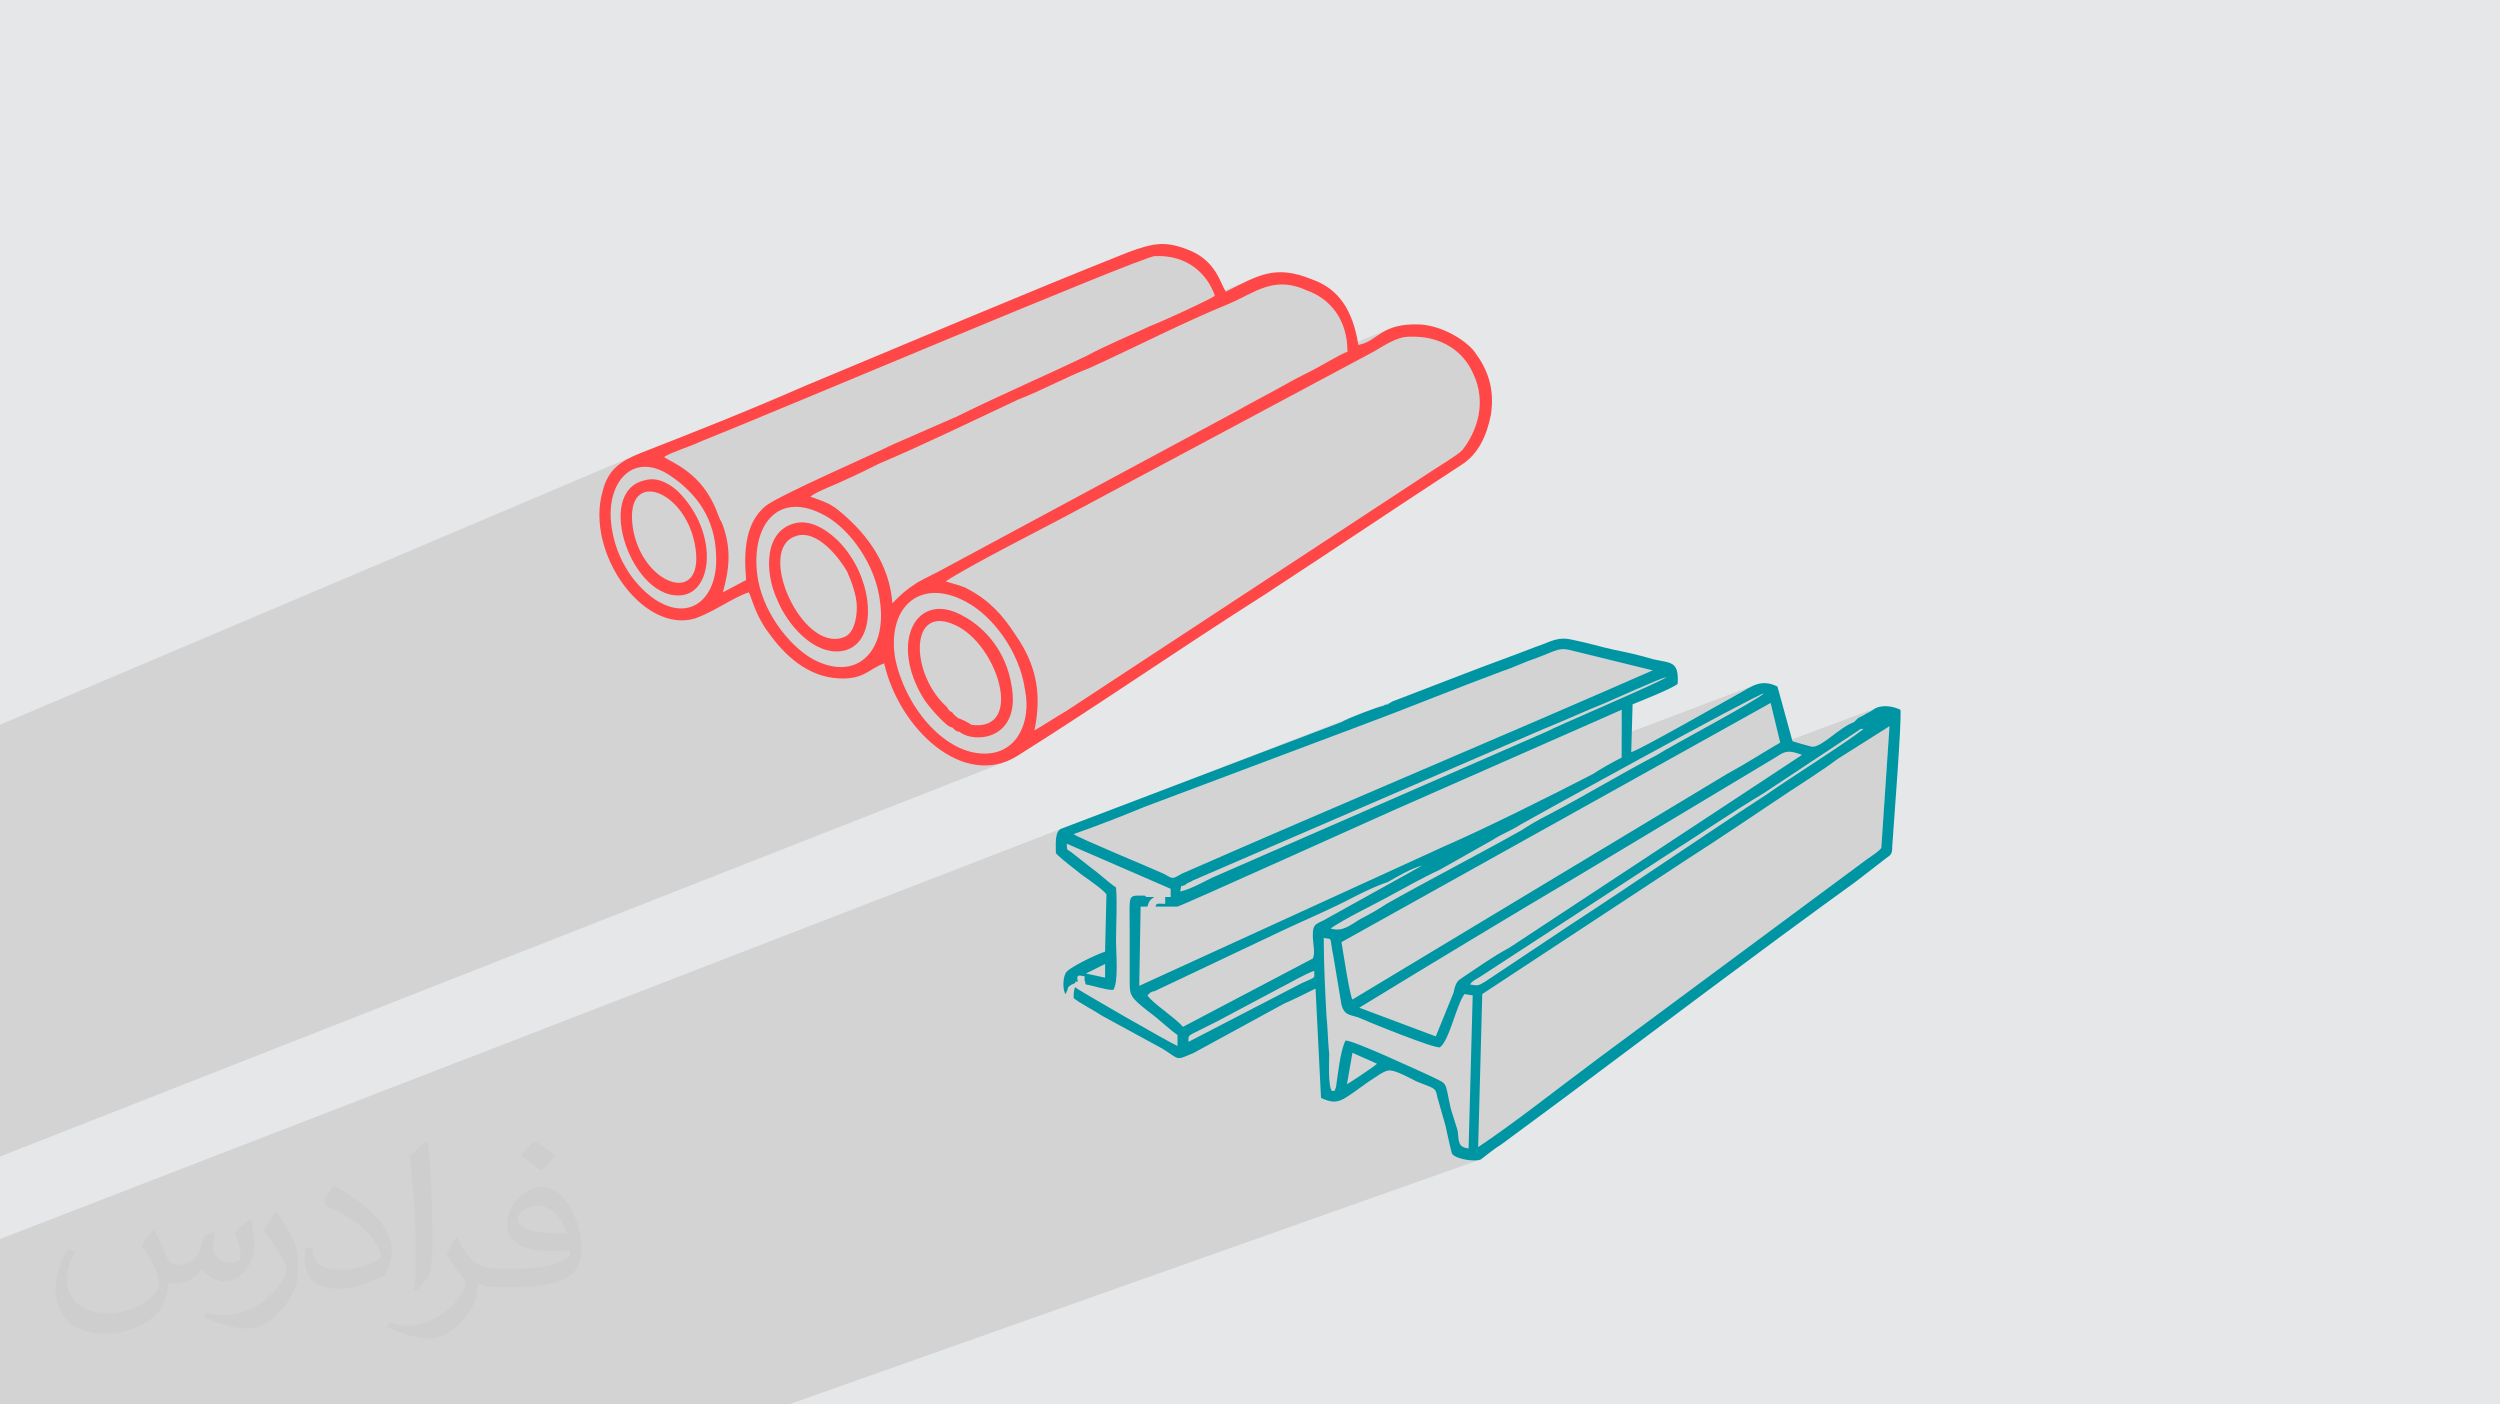
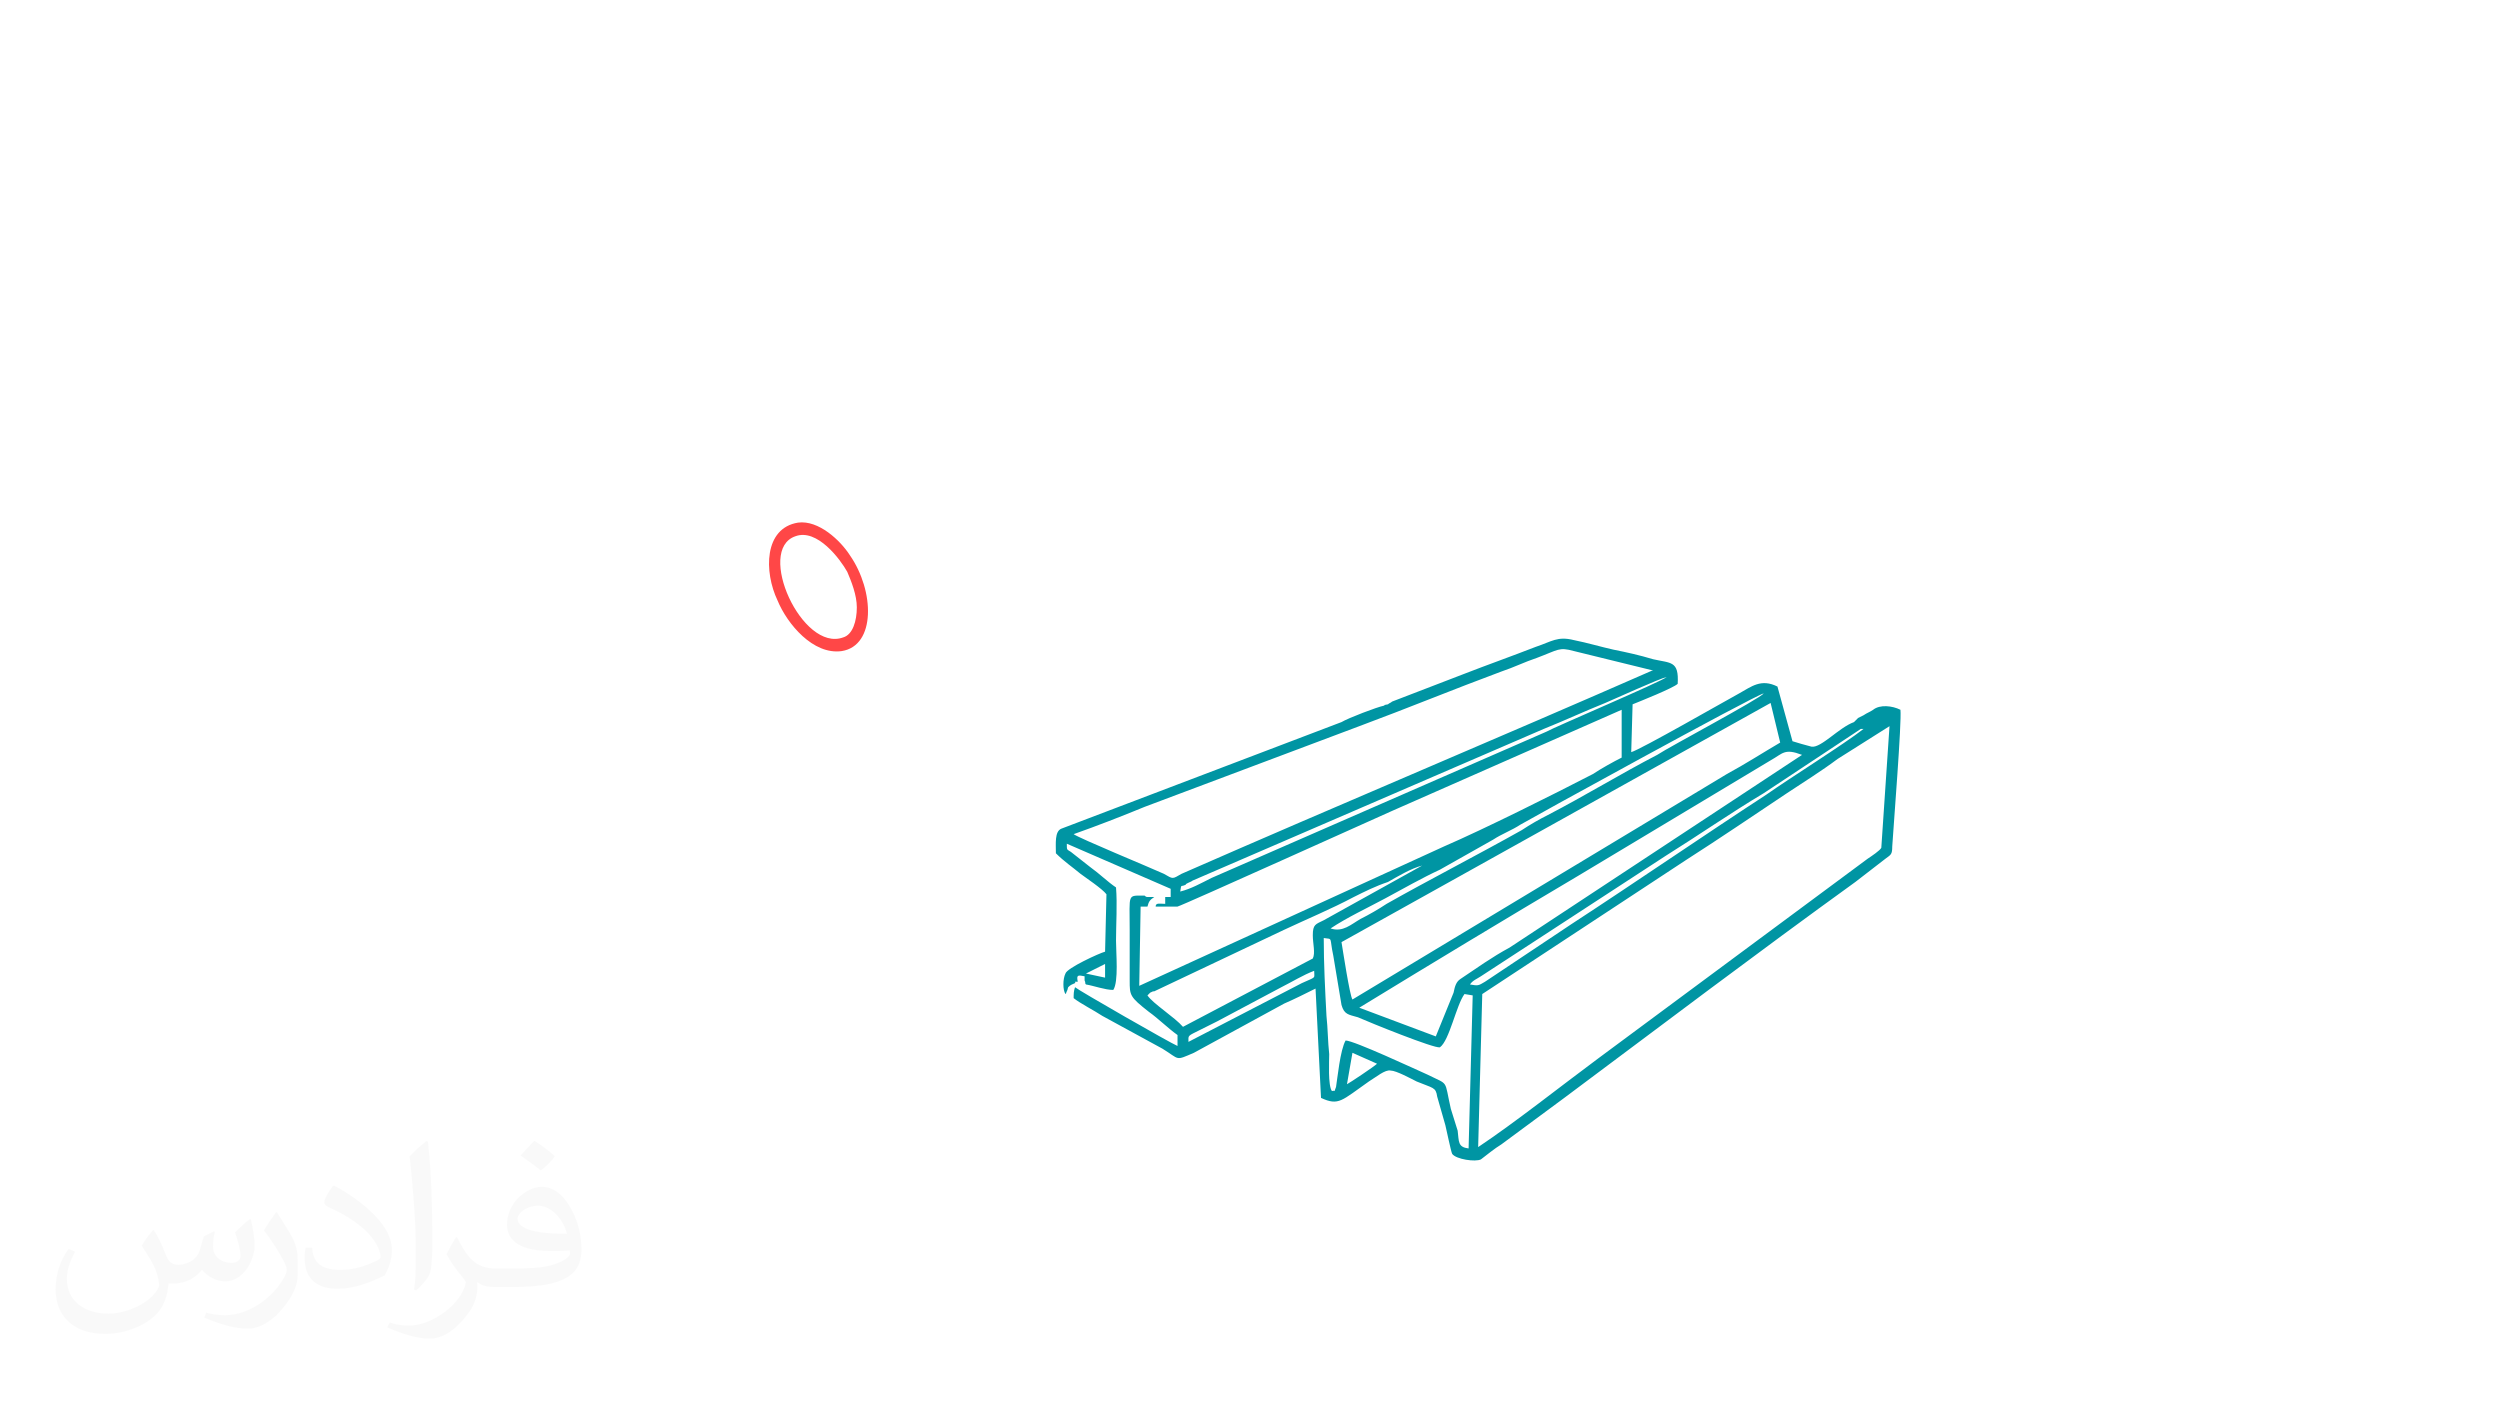
<svg xmlns="http://www.w3.org/2000/svg" xml:space="preserve" width="94.192mm" height="52.917mm" version="1.1" style="shape-rendering:geometricPrecision; text-rendering:geometricPrecision; image-rendering:optimizeQuality; fill-rule:evenodd; clip-rule:evenodd" viewBox="0 0 9404.92 5283.66">
  <defs>
    <style type="text/css">
   
    .fil4 {fill:#0095A3}
    .fil0 {fill:#E6E7E8}
    .fil3 {fill:#FF4747}
    .fil2 {fill:#373435;fill-opacity:0.031}
    .fil1 {fill:#2B2A29;fill-opacity:0.102}
   
  </style>
  </defs>
  <g id="Layer_x0020_1">
-     <polygon class="fil0" points="-0,0 9404.92,0 9404.92,5283.66 -0,5283.66 " />
-     <path class="fil1" d="M1340.12 5283.66l-14.95 0 -12.55 0 -28.97 0 -36.47 0 -9.31 0 -5.37 0 -99.35 0 -6.7 0 -126.27 0 -6.01 0 -35.38 0 -13.69 0 -43.17 0 -127.69 0 -0.65 0 -26.2 0 -34.2 0 -42.93 0 -56.01 0 -2.61 0 -69.98 0 -74.15 0 -4.31 0 -41.18 0 -71.64 0 -80.87 0 -9.3 0 -10.48 0 -23.32 0 -1.05 0 -5.57 0 -13.27 0 -8.22 0 -5.1 0 -3.99 0 -11.69 0 -3.76 0 -3.07 0 -25.27 0 -0.75 0 -38.91 0 -0.19 0 -22.6 0 -6.12 0 -2.55 0 -14.24 0 -6.09 0 -11.39 0 -20.47 0 -22.13 0 0 -3.63 0 -5.6 0 -0.37 0 -5.26 0 -0.31 0 -6.33 0 -1.16 0 -10.41 0 -6.81 0 -5.32 0 -1.23 0 -4.77 0 -7.49 0 -3.81 0 -4.18 0 -3.56 0 -6.54 0 -9.71 0 -6.3 0 -4.41 0 -14.23 0 -2.8 0 -13.76 0 -5.01 0 -2.6 0 -0.37 0 -3.17 0 -29.31 0 -0.15 0 -10.76 0 -17.74 0 -0.08 0 -2.29 0 -8.17 0 -15.15 0 -3.1 0 -7.16 0 -3.62 0 -2.65 0 -4.6 0 -1.75 0 -0.84 0 -5.19 0 -10.18 0 -1.16 0 -4.68 0 -23.79 0 -2.41 0 -7.78 0 -3.69 0 -11.2 0 -16.98 0 -12.81 0 -0.9 0 -39.54 0 -1.75 0 -50.96 0 -104.51 0 -9.48 0 -9.23 0 -15.26 0 -0.45 0 -0.04 0 -0.16 0 -0.44 0 -0.04 0 -0.06 0 -0.19 0 -5.6 0 -1.61 0 -0.36 0 -29.12 0 -0.65 0 -0.09 0 -0.03 0 -0.44 0 -1.23 0 -1.02 0 -0.01 0 -0.45 0 -0.29 0 -2.33 3992.76 -1543.59 -8.26 5.45 -0.23 0.33 1142.1 -441.48 -12.49 4.87 -12.25 4.89 -4.82 1.98 140.12 -54.16 -1.01 0.89 285.63 -110.4 -17.29 6.69 -268.34 103.72 -0.91 0.81 -1.93 1.34 -1.93 1.11 -1.93 0.98 -1.94 0.99 -1.93 1.1 -0.75 0.52 552.14 -213.4 -17.29 6.69 -534.87 206.73 -1.16 0.81 -0.23 0.21 601.84 -232.61 -8.46 3.31 -8.93 3.53 -584.71 225.99 -1.44 1.27 -1241.57 479.83 -1.22 1.75 -3.74 10.57 -2.12 12.32 -0.66 9.72 66.83 -25.79 12.44 -4.41 254.92 -98.38 786.03 -295.4 438.34 -169.09 16.7 -6.42 16.73 -6.4 16.75 -6.38 16.38 -6.21 159.01 -61.34 4.03 -1.51 78.77 -30.38 7.9 -3.03 7.2 -2.49 6.69 -1.96 6.39 -1.42 6.29 -0.86 6.4 -0.31 6.7 0.26 7.22 0.83 7.94 1.42 8.86 2 9.97 2.6 293.04 71.96 1.7 0 1.27 0 0.92 0 0.61 0 0.37 0 0.19 0 0.07 0 0.01 0 -54.99 24.08 -55.08 24.05 -55.16 24.03 -55.23 24 -55.3 23.98 -55.36 23.95 -55.41 23.94 -55.47 23.93 -55.51 23.9 -55.56 23.9 -55.58 23.88 -55.62 23.87 -55.64 23.87 -55.65 23.86 -55.67 23.85 -43.24 18.54 910 -346.94 9.41 -3.27 6.44 -1.78 -2.59 1.91 -4.75 2.78 -6.79 3.59 -8.69 4.35 -10.42 5.05 -12.04 5.7 -13.49 6.28 -14.82 6.8 -15.99 7.28 -17.01 7.68 -17.91 8.03 -18.65 8.33 -19.25 8.56 -19.72 8.74 -20.03 8.85 -20.21 8.91 -20.23 8.91 -20.12 8.85 -19.87 8.74 -19.47 8.56 -18.92 8.33 -18.23 8.03 -17.41 7.68 -16.45 7.28 -15.32 6.8 -14.07 6.28 -12.67 5.7 -11.11 5.05 -9.44 4.35 -7.61 3.59 -5.63 2.78 -3.51 1.91 -446.56 195.03 729.32 -277.3 0 96.49 499.99 -189.26 -8.23 3.52 -8.15 4 -8.13 4.36 -8.16 4.64 -8.25 4.81 -8.38 4.88 -8.57 4.86 -6.04 3.31 -7.44 4.13 -8.76 4.89 -9.97 5.59 -11.08 6.23 -12.09 6.81 -13.02 7.34 -13.84 7.8 -14.57 8.21 -15.19 8.56 -15.72 8.84 -16.15 9.08 -16.48 9.26 -16.71 9.37 -12.58 7.03 276.89 -104.6 5.29 -1.84 -2.38 2.39 -4.16 3.27 -5.83 4.08 -7.39 4.84 -8.84 5.56 -10.17 6.2 -11.39 6.8 -12.49 7.35 -13.5 7.82 -14.37 8.25 -15.15 8.62 -15.8 8.94 -16.34 9.19 -16.76 9.39 -17.08 9.53 -17.28 9.62 -17.38 9.65 -11.12 6.17 243.13 -91.66 36.02 149.08 -11.68 6.87 -10.52 6.25 382.33 -143.03 -10.53 6.53 -5.34 3.41 -4.62 2.7 -4.13 2.21 -3.9 1.97 -3.9 1.98 -4.13 2.21 -4.62 2.7 -5.34 3.42 -3.41 1.71 -2.7 1.35 -2.21 1.1 -1.97 0.99 -1.97 0.99 -2.21 1.1 -2.69 1.35 -3.41 1.71 -1.93 1.93 -1.93 1.93 -1.93 1.93 -1.93 1.93 -1.93 1.93 -1.93 1.93 -1.93 1.93 -1.93 1.93 -10.71 4.48 -10.9 5.61 -11.01 6.52 -11.08 7.24 -11.07 7.76 -11.01 8.06 -10.89 8.17 -10.71 8.07 -10.47 7.77 -10.16 7.27 -9.82 6.56 -7.74 4.65 151.29 -56.45 10.28 0 -7.13 5.51 -7.87 5.9 -8.56 6.27 -9.21 6.62 -9.81 6.94 -10.35 7.24 -10.86 7.51 -11.31 7.75 -1.18 0.8 173.96 -64.82 -30.83 457.57 -3.06 4.29 -4.98 5.02 -6.42 5.5 -7.39 5.74 -7.88 5.74 -7.88 5.5 -7.4 5.02 -6.43 4.29 -1012.78 750.58 -13.12 9.75 -13.31 9.94 -13.51 10.11 -13.67 10.29 -13.83 10.43 -13.97 10.57 -14.11 10.69 -14.23 10.79 -14.33 10.89 -14.42 10.96 -14.5 11.02 -14.57 11.06 -14.62 11.1 -14.66 11.11 -14.69 11.11 -14.7 11.1 -14.7 11.06 -14.69 11.02 -14.66 10.96 -14.62 10.88 -14.57 10.8 -14.5 10.68 -14.42 10.57 -14.33 10.43 -14.23 10.28 -14.11 10.11 -13.97 9.93 -13.83 9.75 -13.67 9.53 -13.5 9.31 -13.31 9.07 -13.12 8.81 -90.41 32.09 0.95 0.84 12.26 6.12 15.04 4.92 16.53 3.59 16.78 2.15 15.76 0.58 13.47 -1.1 9.91 -2.92 -2603.83 922.04 -134.24 0 -20.52 0 -3.52 0 -312.68 0 -121.33 0 -192.93 0 -220.65 0 -85.65 0 -92.53 0 -19.07 0 -1.45 0 -11.41 0 -9.86 0 -12.01 0 -19.35 0 -62.16 0 -58.09 0 -134.59 0 -59.81 0 -55.32 0zm-1340.12 -932.59l0 -46.01 0 -24.33 0 -23.54 0 -19.67 0 -45.67 0 -10.39 0 -6.9 0 -3.62 0 -13.41 0 -17.25 0 -8.77 0 -7.41 0 -19.44 0 -26.91 0 -61.47 0 -86.2 0 -28.74 0 -57.07 0 -9.44 0 -0.03 0 -11.03 0 -26.8 0 -38.21 0 -24.03 0 -0.95 0 -2.99 0 -17.53 0 -28.71 0 -0.23 0 -28 0 -8.87 0 -13.33 0 -22.53 0 -14.49 0 -11.79 0 -29.07 0 -97.99 0 -2.3 0 -14.46 0 -8.48 0 -4.22 0 -11.14 0 -11.11 0 -0.46 0 -4.16 0 -0.39 0 -0.53 0 -13.91 0 -0.02 0 -0.55 0 -32.68 0 -4.94 0 -9.77 0 -36.88 0 -2.1 0 -44.37 0 -1.1 0 -27.47 0 -19.67 0 -5.52 0 -61.08 0 -3.45 0 -33.14 0 -3.93 0 -0.32 0 -6.29 0 -0.34 0 -19.21 0 -1.52 0 -0.1 0 -3.03 0 -2.56 0 -20.09 0 -10.94 0 -0.25 0 -9.45 0 -1.61 0 -4.66 0 -40.7 0 -106.05 0 -17.75 0 -26.86 0 -22.79 0 -5.98 0 -22.98 0 -0.38 0 -2.4 0 -0.2 0 -37.4 0 -0.85 0 -9.42 2396.93 -1016.68 -13.38 5.87 -12.68 6.03 -11.97 6.24 -11.28 6.56 -10.59 6.92 -9.92 7.38 -1.06 0.91 701.94 -297.61 -19.72 8.63 -19.63 8.55 -19.55 8.47 -19.48 8.38 -19.41 8.31 -19.35 8.24 -586.85 248.8 -6.13 5.24 -8.59 8.51 -7.93 9.19 -7.28 9.94 -6.64 10.76 -6.01 11.67 -0.93 2.19 110.64 -46.83 1.16 -0.28 140.07 -59.28 9.3 -3.75 9.75 -3.82 10.03 -3.85 10.15 -3.85 10.1 -3.82 9.91 -3.75 8.28 -3.2 32.25 -13.65 26.46 -10.58 32.81 -13.31 38.7 -15.83 44.12 -18.15 49.1 -20.28 53.6 -22.2 57.64 -23.92 61.23 -25.45 64.35 -26.78 67.02 -27.9 69.23 -28.83 70.97 -29.56 72.25 -30.08 73.07 -30.41 73.44 -30.53 73.35 -30.47 72.78 -30.19 71.77 -29.72 70.28 -29.06 68.36 -28.18 65.95 -27.12 63.09 -25.85 59.78 -24.37 56 -22.72 51.75 -20.84 47.06 -18.77 41.9 -16.51 36.28 -14.04 30.18 -11.37 23.65 -8.51 16.65 -5.45 9.19 -2.18 21.69 -0.13 20.72 1.48 19.73 3.02 18.75 4.47 17.75 5.86 16.75 7.17 15.75 8.41 14.73 9.58 13.71 10.64 12.67 11.66 11.63 12.6 10.59 13.45 9.54 14.24 8.47 14.95 7.4 15.58 4.62 11.77 144.65 -60.53 -9.29 4 -9.42 4.25 -9.57 4.47 -9.77 4.7 -9.96 4.91 -10.19 5.09 -10.46 5.27 -10.74 5.44 -11.05 5.58 -11.39 5.72 -50.14 20.98 -5.56 3.12 -11.81 6.18 -14.25 7.17 -16.23 7.95 -17.77 8.54 -18.89 8.93 -19.57 9.12 -19.8 9.13 -19.62 8.93 -18.97 8.54 -17.91 7.95 -16.41 7.17 -14.46 6.18 -27.36 11.44 -8.57 3.96 -14.79 6.76 -14.97 6.78 -15.12 6.79 -15.24 6.83 -15.33 6.86 -15.4 6.91 -15.42 6.96 -15.42 7.02 -15.39 7.09 -15.33 7.17 -15.24 7.24 -15.11 7.34 -14.97 7.44 -14.79 7.54 -14.57 7.65 -14.07 6.76 -14.24 6.8 -14.39 6.82 -14.55 6.84 -14.69 6.88 -14.82 6.9 -14.94 6.92 -15.04 6.95 -15.14 6.97 -15.23 6.99 -15.31 7.02 -15.38 7.03 -15.43 7.05 -15.47 7.07 -15.52 7.09 -15.54 7.1 -15.55 7.11 -15.56 7.14 -15.55 7.14 -15.53 7.16 -15.51 7.17 -15.48 7.17 -15.42 7.19 -15.37 7.2 -15.3 7.2 -15.22 7.21 -15.13 7.22 -15.04 7.22 -14.92 7.22 -8.11 3.96 1085.13 -453.09 16.79 -7.01 16.97 -6.07 17.28 -4.93 17.69 -3.57 18.23 -1.99 18.86 -0.19 19.62 1.83 20.48 4.06 21.46 6.52 22.56 9.2 16.14 6.32 15.59 7.42 14.97 8.49 14.28 9.58 13.53 10.66 12.71 11.75 11.82 12.83 10.86 13.91 9.85 15 8.75 16.09 7.59 17.17 6.36 18.25 5.06 19.34 3.7 20.42 2.28 21.51 0.05 1.53 154.79 -63.66 -12.72 6.17 -11.56 6.6 -10.71 6.84 -10.19 6.9 -9.97 6.78 -10.08 6.47 -10.51 6 -11.24 5.32 -67.26 27.65 0.2 6 -18.42 7.57 -4.23 1.99 -15.13 7.89 -16.21 8.91 -16.22 9.15 -15.13 8.61 -12.96 7.29 -9.71 5.17 -13.49 7.49 -13.49 7.13 -13.49 6.89 -13.5 6.77 -13.5 6.77 -13.5 6.88 -13.5 7.13 -13.5 7.49 -13.5 7.66 -13.49 7.55 -3.44 1.91 424.6 -174.28 8.89 -3.49 8.91 -3.03 8.91 -2.49 8.89 -1.87 8.82 -1.18 8.74 -0.41 22.66 -0.2 21.68 1.31 20.7 2.74 19.72 4.09 18.72 5.39 17.72 6.62 16.7 7.78 15.7 8.88 14.67 9.9 13.64 10.86 12.59 11.74 11.55 12.56 10.49 13.32 9.44 14.01 8.37 14.62 7.29 15.18 8.63 20.24 6.68 20.18 4.82 20.07 3.07 19.92 1.42 19.71 -0.14 19.44 -1.61 19.12 -2.97 18.76 -4.23 18.33 -5.39 17.86 -6.47 17.33 -7.44 16.75 -8.31 16.12 -9.09 15.45 -9.76 14.7 -10.34 13.91 -4.32 4.02 -5.17 4.35 -5.94 4.61 -6.58 4.84 -7.12 5.03 -7.56 5.15 -7.89 5.25 -8.12 5.3 -8.24 5.3 -8.26 5.25 -8.16 5.15 -7.97 5.03 -7.67 4.84 -7.26 4.61 -6.74 4.35 -6.13 4.02 -1377.81 904.8 -6.86 3.97 -7.08 4.18 -7.25 4.36 -7.41 4.51 -7.53 4.63 -7.62 4.72 -7.68 4.79 -7.71 4.81 -7.71 4.81 -7.68 4.78 -7.62 4.72 -7.53 4.63 -7.41 4.51 -7.26 4.36 -7.07 4.18 -6.87 3.96 -65.17 25.67 -3.67 5.45 -12.82 14.64 -14.59 12.74 -16.36 10.68 -18.1 8.42 -117.95 46.41 7.93 2.14 19.35 3.66 19.44 2.11 19.49 0.47 19.49 -1.21 19.46 -2.97 19.39 -4.76 19.27 -6.64 -3786.83 1486.78z" />
    <path class="fil2" d="M578.49 4627.69c17.95,27.21 29.6,53.36 40.96,82.43 8.45,16.91 12.93,48.09 52.57,48.09 11.61,0 28.28,-3.42 43.06,-11.61 16.63,-8.73 29.32,-21.94 35.94,-42l15.85 -53.36 38.57 -19.02 2.64 2.64c-5.27,20.09 -6.59,39.36 -6.59,54.43 0,44.63 38.57,61.56 69.22,61.56 17.95,0 34.09,-8.73 34.09,-25.11 0,-21.13 -8.98,-57.06 -20.62,-89.29 17.95,-17.95 35.94,-35.94 56.53,-50.47l3.17 1.6c8.98,38.04 14,75.56 14,100.66 0,24.57 -10.83,51.79 -19.81,69.49 -18.49,34.87 -51.25,62.62 -90.87,62.62 -30.1,0 -63.65,-15.07 -86.66,-43.06l-1.32 0c-21.66,26.96 -55.22,51.25 -108.86,51.25l-16.63 0c-2.64,35.41 -10.29,60.49 -21.94,82.95 -31.95,62.34 -126.81,106.47 -216.1,106.47 -124.17,0 -186.51,-71.59 -186.51,-166.96 0,-58.91 19.27,-113.6 48.88,-152.42l24.29 10.04c-18.49,35.41 -30.91,68.68 -30.91,101.45 0,89.29 72.66,131.83 156.4,131.83 77.68,0 173.83,-49.41 191.28,-106.72 -6.59,-62.62 -30.1,-91.93 -66.04,-148.99 10.83,-19.02 24.83,-38.04 42.28,-58.38l3.17 0 0 0 0 0 -0.02 -0.09zm1432.13 -336.04c26.15,16.39 51.79,35.66 76.87,57.85 -14,19.81 -31.45,37.79 -53.11,53.64 -25.11,-20.34 -50.19,-37.79 -75.84,-56.27 17.42,-19.55 34.62,-38.29 52.04,-55.22l0 0 0 0 0 0 0 0 0 0 0.03 0zm13.47 244.11c-42.28,0 -76.87,27.75 -76.87,48.34 0,44.13 84.53,57.85 185.72,57.31 -12.68,-51.79 -57.06,-105.68 -108.86,-105.68l0.01 0.03zm-94.86 236.19c54.96,0 103.04,-1.6 139.74,-10.83 40.96,-10.29 75.56,-30.91 75.56,-45.17 0,-3.7 0,-8.19 -1.32,-11.89 -22.98,2.11 -49.41,2.11 -72.38,2.11 -74.49,0 -131.55,-16.91 -154.02,-58.66 -5.55,-11.61 -9.51,-24.57 -9.51,-39.36 0,-40.43 17.42,-79.79 48.09,-107 25.61,-22.45 53.89,-36.44 82.67,-36.44 52.04,0 93.51,41.75 122.57,107.54 15.85,35.94 26.68,77.4 26.68,129.72 0,34.87 -9.51,64.19 -31.17,85.85 -40.43,39.11 -114.92,53.89 -229.04,53.89l-51.79 0 0 0 -13.47 0c-28.28,0 -48.62,-5.02 -64.72,-17.42l-2.64 0c0.79,6.59 1.32,12.93 1.32,19.02 0,25.61 -8.45,58.38 -25.61,84.53 -50.72,75.3 -105.68,108.04 -153.24,108.04 -48.09,0 -107,-18.49 -160.11,-42.54l9.51 -18.49c17.17,7.13 40.96,11.89 73.7,11.89 85.85,0 198.66,-82.43 212.66,-163 -3.17,-6.59 -8.98,-15.32 -17.17,-24.57 -25.11,-29.85 -40.96,-54.68 -55.75,-80.83 12.68,-25.11 24.29,-45.17 35.13,-63.4l4.49 -0.53c36.72,74.77 69.99,117.55 144.23,117.55l11.61 0 0 0 53.89 0 0 0 0 0 0 0 0 0 0 0 0.09 0.01zm-371.98 79c6.34,-34.34 6.87,-72.91 6.87,-108.86l0 -53.36c0,-99.6 -12.68,-244.36 -22.98,-338.68 17.95,-19.27 43.06,-42 62.87,-57.31l5.81 1.6c13.47,118.62 16.63,256 16.63,383.06 0,33.3 -1.32,65.79 -4.49,89.55 -1.85,30.1 -19.27,52.83 -56.53,87.7l-8.19 -3.7zm-382.8 -157.19c1.85,46.77 24.83,83.49 105.15,83.49 49.93,0 92.19,-12.93 138.96,-35.13 8.45,-3.7 12.93,-8.73 12.93,-12.93 0,-29.32 -22.45,-68.15 -60.23,-103.55 -36.72,-33.3 -85.34,-62.62 -130.76,-82.18 -15.6,-6.59 -20.62,-13.47 -20.62,-20.09 0,-13.47 17.95,-41.75 32.77,-62.09l5.02 -0.53c52.04,27.21 110.17,67.64 153.24,112.53 39.11,41.47 63.4,83.49 63.4,129.19 0,33.81 -10.29,65.51 -26.96,95.11 -57.06,28.79 -117.83,50.72 -178.06,50.72 -73.17,0 -123.1,-34.34 -123.1,-114.92 0,-8.73 0,-22.19 3.17,-39.64l25.11 0 0 0 0 0 0 0 0 0 0 0 -0.02 0zm-132.37 -132.9l45.45 73.45c16.63,27.21 32.23,56.81 32.23,103.55l0 59.7c0,48.34 -30.91,100.13 -80.83,151.38 -39.11,34.62 -73.7,49.41 -105.68,49.41 -47.55,0 -101.98,-14.79 -164.85,-41.75l7.13 -18.49c19.81,5.27 42.79,9.77 71.06,9.77 90.36,-0.53 182.8,-66.57 225.08,-147.15 5.02,-9.26 6.87,-17.95 6.87,-24.04 0,-9.26 -5.02,-19.55 -8.98,-28.79 -22.98,-43.31 -48.62,-82.95 -76.87,-119.68 14.79,-23.25 29.6,-45.7 45.7,-67.9l3.7 0.53 0 0 0 0 0 0 0 0 0 0 -0.02 0.01z" />
    <g id="_3029091627936">
      <path class="fil3" d="M2991.99 2017.46c82.26,-30.84 169.65,87.4 195.35,133.67 15.43,36 36,87.4 36,133.67 0,51.41 -15.43,102.82 -51.41,113.11 -154.24,56.55 -329.03,-329.03 -179.94,-380.44zm10.27 -51.41c-128.53,20.57 -128.53,185.08 -77.11,293.05 35.99,87.4 133.67,205.65 241.63,190.22 128.53,-20.57 123.38,-226.21 30.84,-359.88 -35.99,-56.55 -118.24,-133.67 -195.36,-123.39z" />
-       <path class="fil3" d="M2380.19 1981.47c-30.84,-226.21 205.65,-138.81 236.49,82.26 30.85,221.07 -205.64,133.67 -236.49,-82.26zm46.27 -174.8c-195.35,41.13 -46.27,462.7 143.95,431.85 113.11,-20.56 128.54,-236.48 -15.42,-385.58 -25.71,-25.71 -77.12,-61.7 -128.54,-46.27z" />
-       <path class="fil3" d="M3583.24 2737.21c5.12,5.13 0,0 10.27,10.27 10.29,5.15 10.29,5.15 15.44,5.15 56.51,46.27 236.47,30.85 195.33,-179.93 -20.56,-118.24 -92.51,-205.65 -174.81,-251.92 -179.92,-107.98 -287.89,92.53 -154.22,308.45 20.57,30.83 56.55,71.98 87.38,97.69 15.46,10.27 5.16,5.13 20.6,10.27zm71.95 -10.27c-15.44,-10.28 -35.97,-20.56 -51.38,-25.71 -10.29,-10.28 -15.45,-10.28 -20.57,-20.56 -10.29,-5.15 -15.44,-10.29 -20.6,-20.59 -138.79,-123.35 -143.94,-390.71 30.87,-308.43 159.35,71.97 262.19,400.99 61.68,375.29z" />
-       <path class="fil3" d="M3367.29 2475.03c-30.85,-195.38 97.68,-303.35 267.33,-210.82 97.7,51.42 200.53,185.11 221.09,329.06 25.69,123.37 -30.85,246.78 -159.39,241.61 -149.08,-5.13 -293.04,-179.94 -329.02,-359.86zm-647.79 -498.69c-5.14,-10.29 -5.14,-15.45 -10.29,-20.59l-10.25 -25.71c-56.54,-154.23 -174.81,-190.21 -200.52,-210.77 20.58,-15.45 102.82,-41.16 133.68,-56.57 246.79,-97.66 1655.43,-694.04 1712.01,-699.17 118.24,-5.14 195.35,61.7 226.21,149.1 -20.6,15.42 -200.52,97.66 -241.64,113.08 -77.13,36.01 -164.52,71.99 -241.62,113.12 -149.09,71.98 -329.05,149.09 -483.26,226.21 -82.29,36.01 -164.54,71.99 -246.79,107.98 -72,35.97 -426.71,190.21 -478.12,231.34 -72.01,61.7 -82.29,159.38 -72.01,277.6l-87.39 46.31c25.71,-92.59 30.84,-164.53 0,-251.92zm128.54 179.94c-20.58,-185.09 82.27,-313.63 257.07,-215.94 92.52,51.42 190.19,185.1 205.62,323.87 25.71,185.11 -87.39,303.35 -251.91,215.96 -92.53,-51.42 -195.36,-185.1 -210.78,-323.89zm-550.13 -200.53c-10.27,-154.25 92.57,-257.03 226.24,-164.52 97.69,66.84 164.5,159.4 169.64,293.06 10.27,159.38 -92.53,262.2 -231.34,169.64 -82.26,-56.54 -154.25,-164.5 -164.54,-298.18zm1593.76 791.72c30.86,-149.06 0,-257.05 -71.96,-359.88 -46.28,-71.97 -97.68,-128.54 -174.82,-169.64 -25.67,-15.41 -56.53,-20.57 -87.37,-30.86 102.8,-66.8 370.15,-200.49 493.54,-267.33l1115.61 -596.38c36.03,-20.57 87.41,-56.51 133.69,-56.51 123.39,-5.16 205.65,56.51 241.63,138.79 51.38,107.97 15.4,215.9 -41.13,287.89 -20.57,20.56 -82.27,56.58 -113.12,77.14l-1377.81 904.8c-35.99,20.57 -82.27,51.42 -118.27,71.97zm-534.65 -478.12c-10.29,-143.92 -92.57,-257.05 -190.25,-339.32 -41.09,-35.99 -61.66,-41.11 -118.22,-61.68 25.71,-20.58 97.66,-46.27 128.52,-61.72 46.28,-20.56 87.39,-41.11 128.54,-61.66 169.66,-71.98 359.87,-164.53 524.4,-241.64 92.54,-35.99 174.8,-82.29 267.35,-118.25 159.36,-71.98 359.89,-174.81 524.39,-241.63 97.65,-41.13 169.66,-107.95 293.06,-51.4 87.4,30.84 154.25,107.94 154.25,231.33 -20.57,5.14 -87.41,46.27 -108,56.56 -35.97,20.57 -71.96,35.99 -107.97,56.54 -71.97,41.14 -143.94,77.13 -215.92,118.25l-1079.62 580.92c-36.01,20.61 -71.99,36.01 -107.97,56.57 -46.28,30.85 -56.57,41.13 -92.54,77.11zm-539.83 -41.1c10.27,20.55 25.71,87.37 71.98,149.06 61.7,87.41 149.08,169.66 267.35,174.82 92.54,5.14 113.08,-36.01 169.65,-56.57 56.54,246.77 298.16,472.96 498.69,349.61 303.31,-190.23 622.1,-411.3 930.53,-606.66 251.91,-164.5 488.42,-323.89 740.34,-488.37 66.83,-41.17 97.66,-113.12 113.1,-190.25 15.42,-102.82 -15.44,-174.8 -61.68,-236.5 -30.85,-41.12 -118.24,-97.68 -205.67,-102.82 -149.08,-5.11 -154.23,61.71 -231.36,77.13 -20.57,-128.53 -71.95,-210.78 -174.78,-246.77 -138.81,-56.56 -200.52,-15.42 -323.91,46.26 -20.53,-30.84 -35.99,-113.1 -133.68,-154.25 -97.66,-41.11 -143.92,-25.69 -231.35,5.14 -400.98,159.4 -822.55,339.34 -1218.43,503.84 -210.79,92.55 -406.14,169.64 -616.95,251.9 -77.11,30.86 -123.39,61.72 -143.92,143.96 -66.87,231.38 154.22,539.81 349.59,478.14 71.95,-25.71 138.79,-77.11 200.49,-97.66z" />
      <path class="fil4" d="M5067.25 4078.84l20.59 -118.25 92.51 41.15c-10.27,10.28 -102.82,71.96 -113.1,77.1zm169.67 -1439.5c-5.14,5.13 -10.28,5.13 -15.43,10.27 -25.7,5.14 -5.13,0 -15.42,5.14 -25.73,5.14 -133.69,46.29 -159.39,61.71l-1053.93 400.99c-25.69,10.28 -20.56,56.56 -20.56,92.55 30.84,30.83 61.69,51.42 92.55,77.12 20.56,15.42 82.24,56.53 97.68,77.1l-5.16 215.92c-20.56,5.14 -143.95,61.71 -149.08,82.27 -10.28,20.56 -10.28,61.69 0,77.13 5.13,-5.17 0,0 5.13,-10.31 5.14,-10.27 0,0 5.14,-15.42 10.28,-10.28 15.43,-10.28 25.73,-15.42 5.11,-5.14 -10.3,-5.14 10.27,-5.14 -5.16,-25.7 0,-25.7 25.7,-20.56l0 15.42c5.14,10.28 0,10.28 5.14,15.42 30.84,5.14 71.96,20.57 102.82,20.57 20.56,-30.84 10.28,-138.81 10.28,-185.07 0,-61.71 5.13,-138.8 0,-200.51 -30.87,-20.56 -61.71,-51.4 -97.69,-77.1l-71.98 -56.56c-15.43,-10.28 -15.43,-5.14 -15.43,-30.84l390.75 169.64 0 30.84 -20.59 0 0 25.73c-20.56,0 -35.98,-5.14 -35.98,10.27 25.7,0 61.71,0 82.27,0 20.56,-5.14 771.17,-344.46 807.16,-359.88l863.69 -380.46 0 179.96c-30.84,15.42 -77.1,41.12 -107.97,61.68 -149.08,77.12 -406.14,205.65 -560.36,272.5l-1146.49 524.38 5.16 -298.17 25.7 0c5.14,-20.56 10.28,-25.72 25.7,-36.01 -5.14,0 -20.56,0 -20.56,0 -10.28,0 -10.28,0 -15.42,-5.14 -66.85,0 -56.57,-10.27 -56.57,128.53 0,61.71 0,128.53 0,190.23 0,56.54 0,61.71 71.99,118.25 35.98,25.69 71.96,61.71 107.97,87.4l0 41.13c-25.7,-10.28 -375.3,-210.79 -385.58,-221.08 -5.17,15.42 -5.17,25.73 -5.17,41.15 25.73,20.56 77.13,46.26 107.97,66.82l226.22 123.38c66.84,41.15 46.28,46.29 118.24,15.42l339.32 -185.06c36.01,-15.42 87.41,-41.15 118.24,-56.56l20.59 411.3c66.82,30.84 77.1,10.28 179.93,-61.71 25.7,-15.42 61.71,-46.26 82.27,-41.12 20.56,0 77.12,30.84 97.68,41.12 61.68,25.73 71.96,20.56 77.1,56.56 10.3,35.99 20.59,71.96 30.86,107.97 5.14,20.56 20.56,97.66 25.7,107.97 15.42,20.56 87.41,30.84 107.97,20.56 20.56,-15.42 51.39,-41.15 77.09,-56.56l236.49 -174.79c365.05,-272.47 724.92,-544.96 1095.07,-812.29l113.11 -87.41c20.56,-15.43 25.7,-15.43 25.7,-46.26 5.14,-82.27 35.98,-467.84 30.86,-514.13 -30.86,-15.42 -77.12,-20.56 -102.82,0 -15.42,10.28 -20.59,10.28 -36.01,20.59 -10.28,5.14 -10.28,5.14 -20.56,10.28 -5.14,5.13 -10.28,10.27 -15.42,15.42 -56.57,20.56 -123.39,97.68 -159.37,92.55 -20.56,-5.17 -56.56,-15.46 -71.99,-20.59l-56.53 -205.63c-61.71,-30.86 -97.68,0 -143.97,25.7 -56.53,30.84 -370.16,210.79 -406.14,221.08l5.14 -179.96c25.7,-10.27 154.23,-61.68 169.64,-77.09 5.14,-87.41 -25.7,-77.13 -92.55,-92.55 -51.39,-15.42 -97.65,-25.72 -149.08,-36.01 -46.26,-10.28 -97.68,-25.7 -149.08,-35.98 -61.71,-15.43 -82.27,5.13 -143.94,25.69 -92.55,36.02 -179.95,66.85 -272.5,102.83l-267.33 102.82zm1763.39 102.82l10.28 0c-71.96,56.53 -277.61,185.09 -365.02,246.77 -236.49,154.23 -498.68,334.17 -735.17,488.4l-323.9 215.93c-25.7,15.42 -25.7,15.42 -56.56,10.27 10.27,-15.42 25.72,-20.56 41.15,-30.83l694.05 -452.43c123.38,-77.12 241.63,-159.36 370.16,-236.49l365.01 -241.62zm-2529.43 1177.31c0,-25.7 -5.14,-20.56 46.29,-46.26 20.56,-10.3 41.12,-20.58 61.68,-30.86l241.62 -128.53c41.15,-20.56 82.27,-46.26 123.39,-61.68 0,30.83 10.27,20.56 -46.26,46.26l-426.72 221.07zm-313.62 -293.06l0 51.43 -71.96 -15.43 71.96 -36.01zm822.6 -97.65c35.98,5.13 20.56,-5.14 35.98,66.82l30.84 185.09c10.27,35.98 25.7,35.98 61.71,46.26 46.26,20.56 287.88,118.24 308.47,113.1 35.98,-25.7 61.68,-159.36 92.52,-200.48l30.83 5.11 -15.42 575.8c-41.12,-5.13 -35.98,-25.69 -41.12,-66.82 -10.28,-30.83 -15.42,-51.42 -25.7,-82.27 -25.7,-113.1 -5.14,-87.38 -87.41,-128.53 -46.26,-20.56 -277.61,-128.53 -308.47,-128.53 -20.56,35.99 -30.84,143.95 -35.98,174.79 -10.28,25.73 0,10.31 -15.43,15.45 -15.42,-20.56 -10.27,-113.1 -10.27,-138.83 -5.14,-46.26 -5.14,-97.65 -10.28,-143.94 -5.14,-97.68 -10.27,-195.37 -10.27,-293.03zm-41.15 77.09l-488.4 257.05c-30.84,-35.98 -113.11,-87.38 -133.67,-118.24l10.28 -10.28c10.27,-5.14 10.27,-5.14 15.42,-5.14l488.4 -231.35c87.41,-41.12 174.82,-77.09 262.21,-123.38 41.12,-20.56 82.25,-41.12 128.53,-56.53 35.99,-20.56 87.41,-51.43 128.53,-61.71l-370.15 205.65c-30.87,15.42 -41.15,15.42 -41.15,56.56 0,30.84 10.27,66.82 0,87.38zm462.7 293.06l-287.89 -107.97c277.61,-169.67 550.11,-334.17 827.72,-498.68l719.75 -431.87c46.29,-25.7 51.43,-46.26 118.25,-20.56l-1100.18 724.89c-66.85,35.98 -123.39,77.12 -185.09,118.24 -15.43,10.28 -20.57,25.7 -25.7,51.4l-66.85 164.53zm-313.59 -138.8c-10.31,-15.45 -36.02,-185.09 -41.15,-215.93l1614.31 -899.71 36.02 149.08c-61.71,36.02 -133.7,82.28 -200.52,118.25l-1408.66 848.31zm472.97 555.22l15.43 -575.78 766.03 -503.85c128.53,-82.25 257.05,-169.65 380.43,-251.92 61.69,-41.12 128.53,-82.27 190.23,-128.53l195.34 -123.38 -30.83 457.57c-5.14,10.27 -35.99,30.83 -51.43,41.12l-1012.78 750.58c-138.83,102.85 -313.62,241.66 -452.43,334.18zm-555.24 -822.58c61.68,-41.12 138.8,-77.09 205.65,-113.07 66.82,-36.02 138.8,-77.13 205.65,-107.97l200.49 -113.14c30.83,-20.56 71.98,-35.98 102.82,-56.53 15.42,-10.28 884.28,-488.4 915.12,-493.54 -15.43,20.56 -354.74,200.52 -401,231.35 -138.83,71.96 -272.5,154.23 -411.3,226.21 -30.84,15.43 -66.85,35.99 -97.68,56.54 -164.51,92.54 -354.74,190.23 -508.96,277.64 -30.87,20.56 -66.85,41.12 -97.69,56.53 -35.98,20.56 -66.85,51.43 -113.1,35.98zm-565.53 -138.8c5.14,-30.84 0,-15.42 20.56,-25.7 0,-5.14 20.56,-10.27 25.7,-15.42l1321.29 -570.67c77.09,-30.84 154.22,-66.85 231.35,-97.69 35.98,-15.42 205.65,-92.54 231.35,-97.68 -15.43,15.42 -426.72,190.23 -452.43,205.65l-1259.57 550.11c-41.12,20.56 -77.13,41.12 -118.25,51.4zm-401.02 -215.93c87.41,-30.83 179.96,-66.82 267.37,-102.79l807.15 -303.34c179.93,-66.84 354.74,-138.8 534.66,-205.65 46.29,-15.42 87.41,-35.98 133.7,-51.4 82.24,-30.86 82.24,-41.15 138.8,-25.7l293.04 71.96c5.13,0 5.13,0 5.13,0 -586.08,257.05 -1187.59,508.96 -1773.67,766.04 -35.98,20.56 -30.84,20.56 -66.85,0 -56.53,-25.7 -318.73,-133.67 -339.32,-149.11z" />
    </g>
  </g>
</svg>